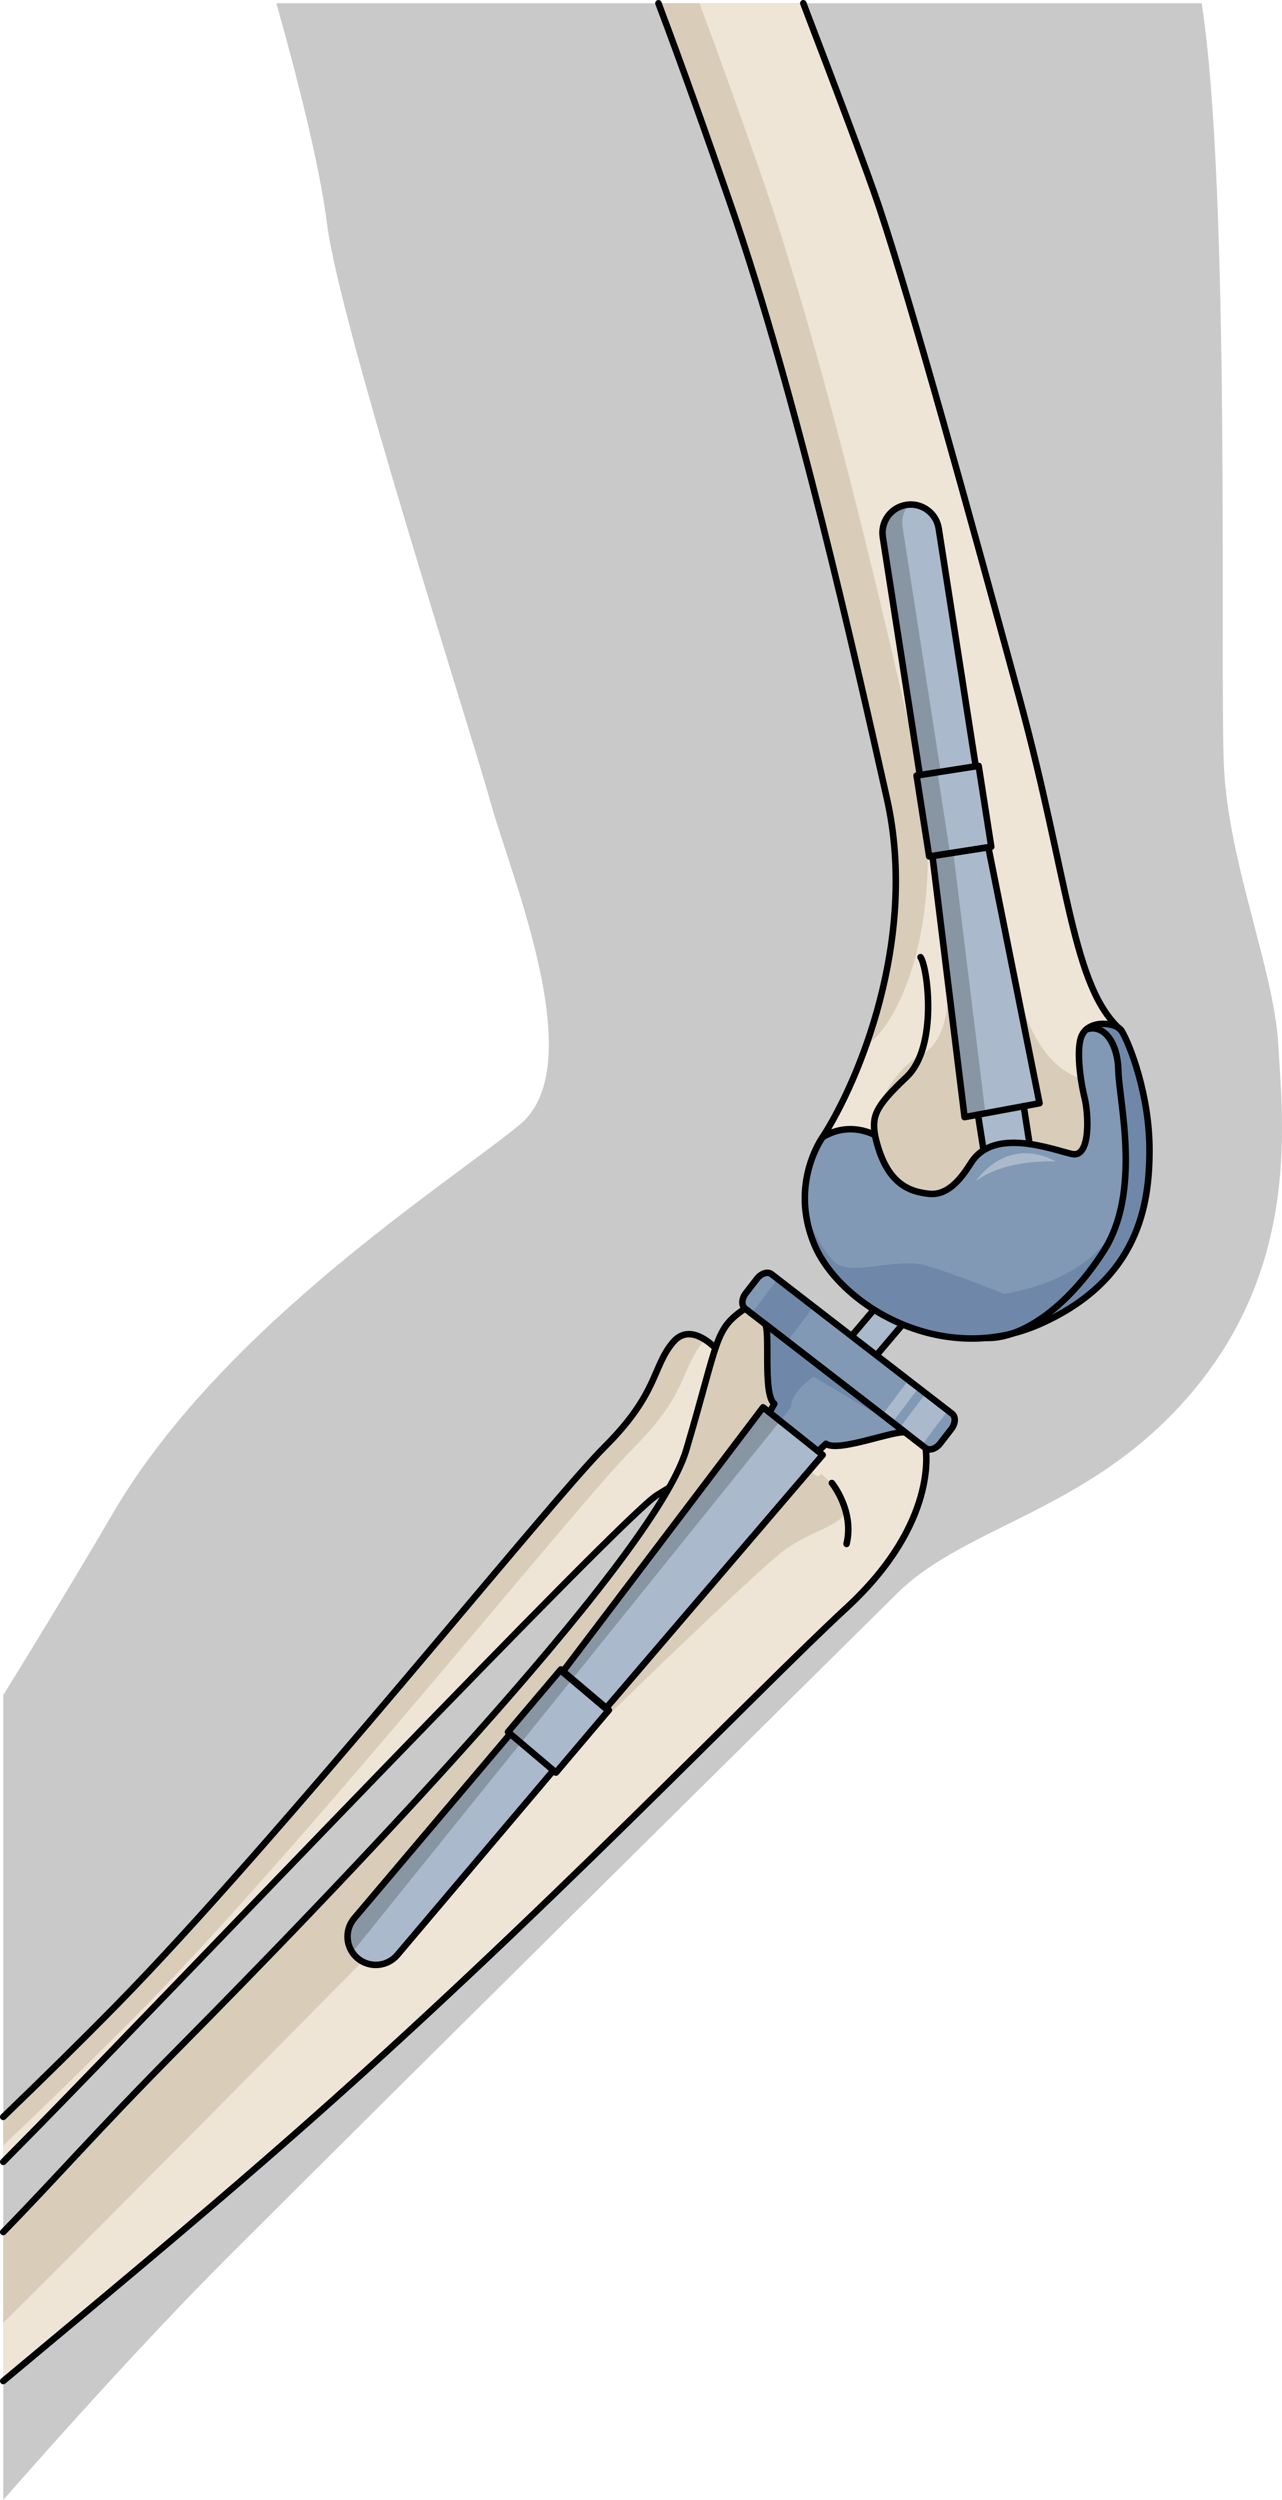
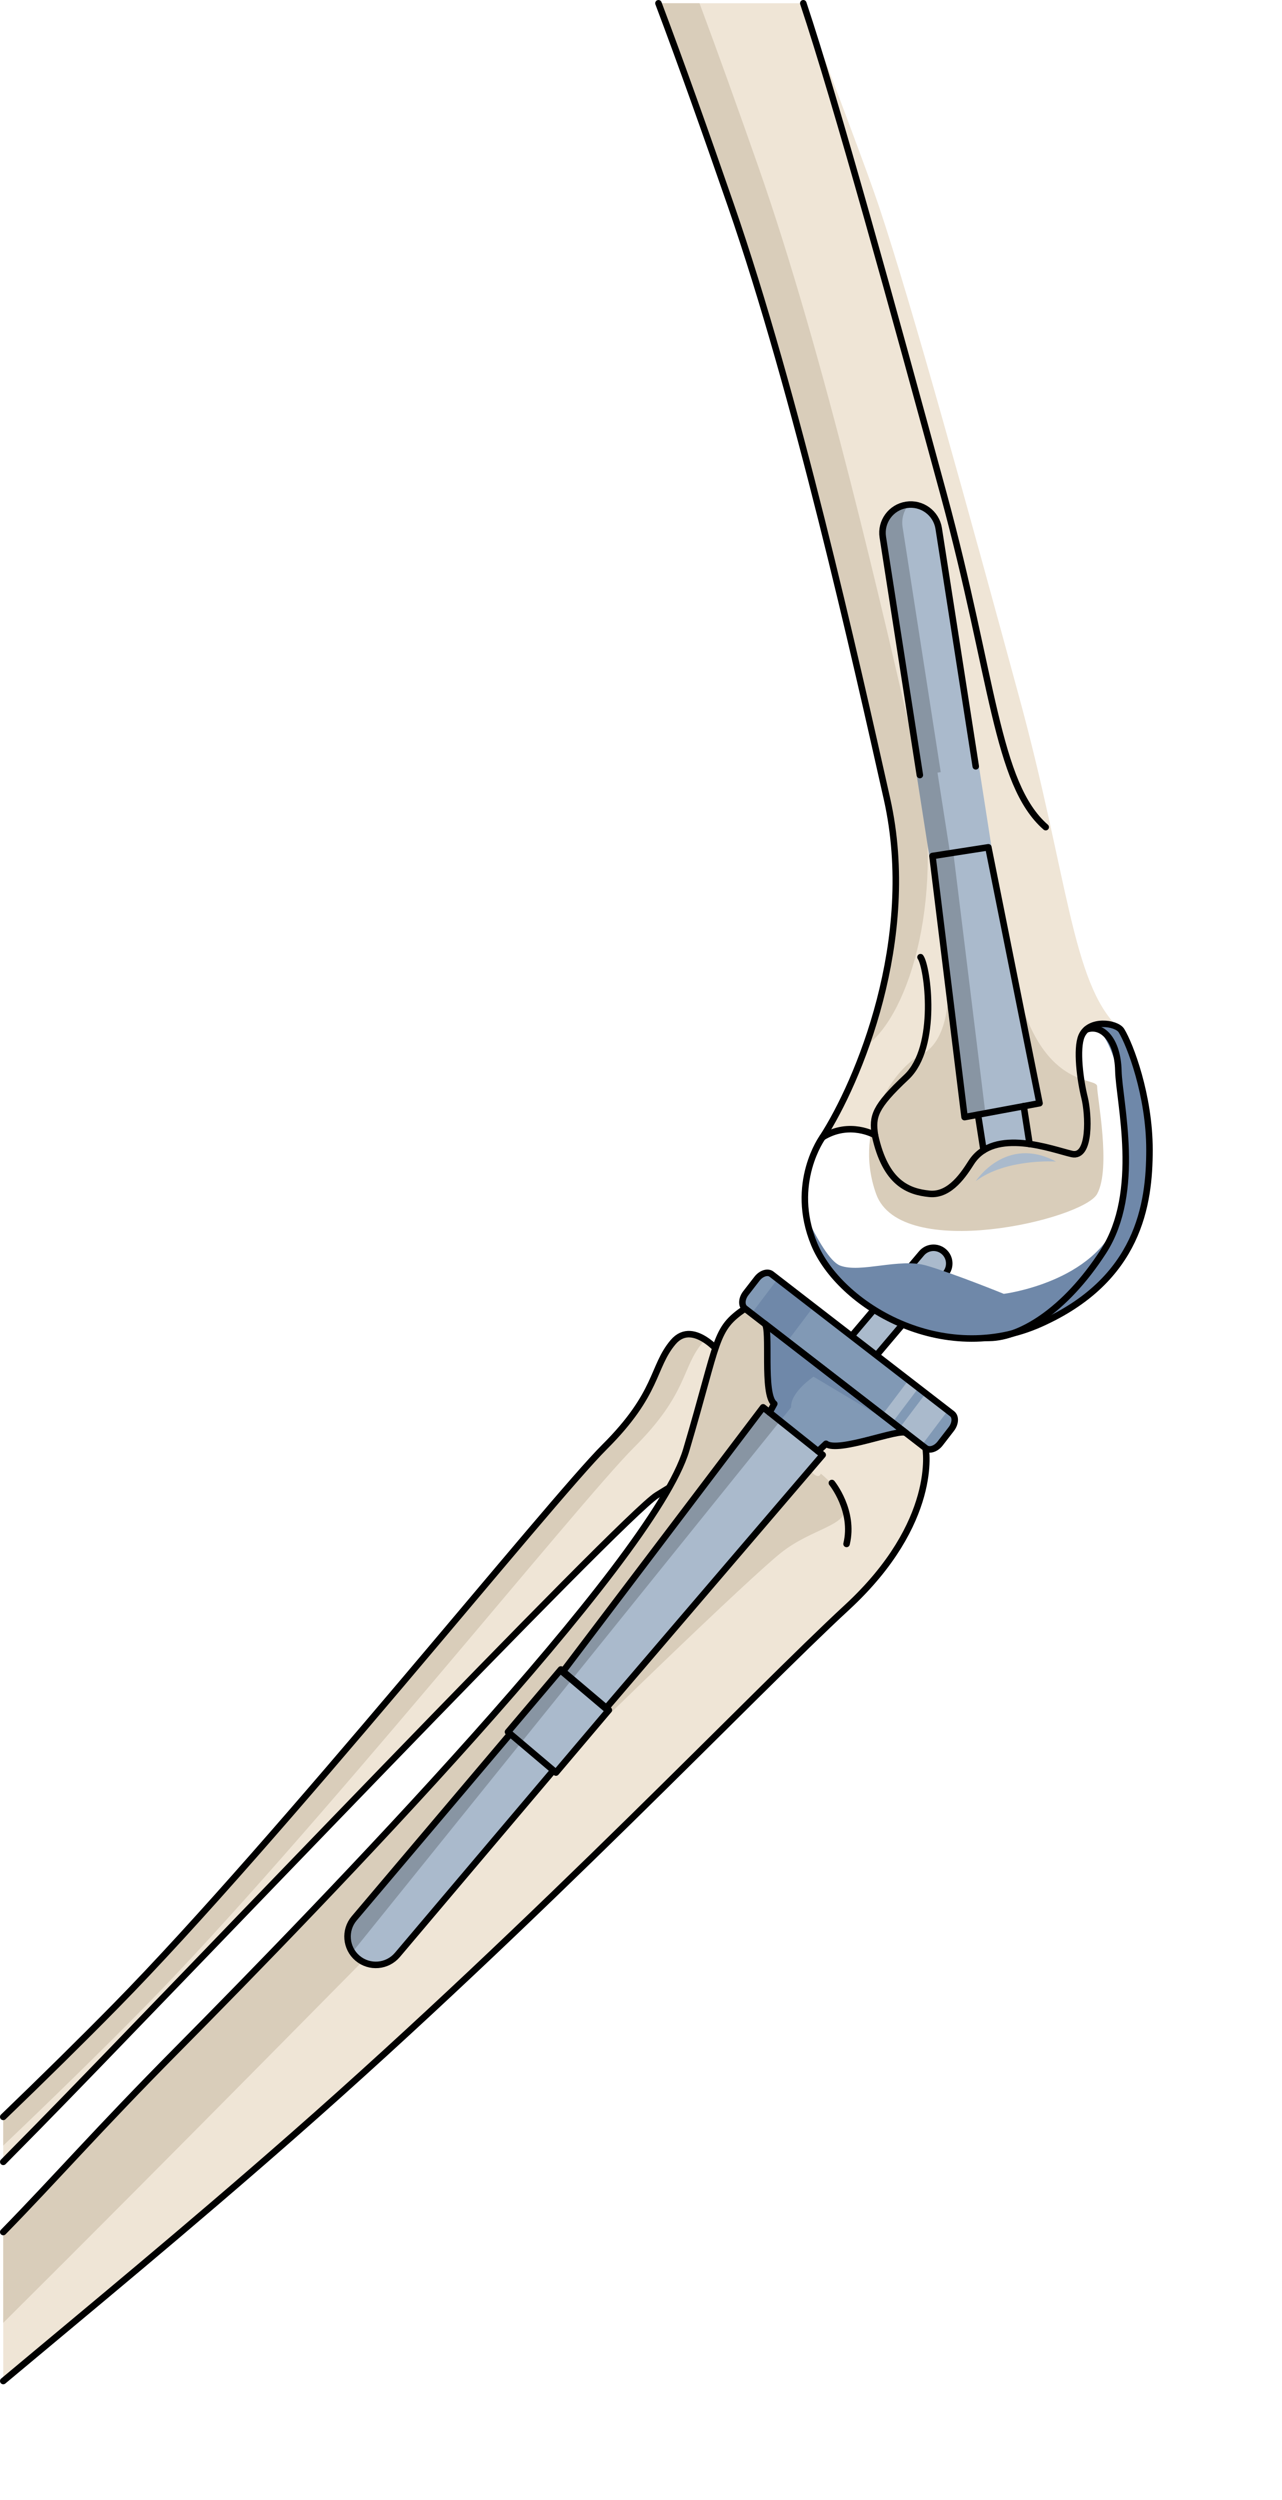
<svg xmlns="http://www.w3.org/2000/svg" version="1.1" id="Layer_1" x="0px" y="0px" width="197.02px" height="384.09px" viewBox="-0.5 -0.5 197.02 384.09" enable-background="new -0.5 -0.5 197.02 384.09" xml:space="preserve">
  <g>
-     <path fill="#C9C9C9" d="M49.749,33.836c1.933,15.438,21.9,77.271,25.12,88.866c3.22,11.593,15.458,40.576,4.509,49.595   c-10.95,9.018-45.73,31.021-62.478,59.631c-4.75,8.115-10.59,17.816-16.9,28.021V383.59c11.254-12.794,23.688-26.463,34.612-37.387   c28.985-28.984,91.785-91.01,102.734-101.862c10.95-10.854,30.807-12.786,46.319-32.11c15.515-19.321,12.938-40.578,12.293-52.171   c-0.646-11.594-7.729-28.041-8.373-43.005c-0.621-14.442,1.054-88.231-3.412-117.054H41.971   C44.767,9.916,48.572,24.431,49.749,33.836z" />
    <g>
      <g>
        <path fill="#AABACC" stroke="#000000" stroke-linecap="round" stroke-linejoin="round" stroke-miterlimit="10" d="     M119.075,224.282c-0.552,0-1.106-0.188-1.56-0.57c-1.019-0.862-1.146-2.386-0.283-3.403l23.892-28.24     c0.86-1.019,2.386-1.146,3.403-0.284c1.019,0.862,1.146,2.386,0.283,3.404l-23.892,28.239     C120.441,223.992,119.762,224.282,119.075,224.282z" />
        <g>
          <path fill="#EFE5D6" d="M110.877,208.199c0,0-4.689-6.315-7.938-2.479c-3.245,3.84-2.201,7.795-10.538,16.102      c-8.338,8.308-50.034,60.355-75.119,85.876c-5.275,5.367-11.156,11.15-17.283,17.05v6.912c1.89-1.91,3.673-3.715,5.291-5.363      c20.483-20.855,89.93-93.842,95.158-97.068c5.224-3.228,15.777-9.448,17.078-14.815      C118.833,209.047,110.877,208.199,110.877,208.199z" />
          <path fill="#D9CDBA" d="M102.941,205.723c-3.245,3.838-2.201,7.793-10.538,16.101c-8.338,8.308-50.034,60.356-75.119,85.876      C12.009,313.067,6.128,318.851,0,324.751v4.405c7.75-7.391,15.248-14.71,21.811-21.389c25.086-25.521,66.782-77.57,75.12-85.875      c8.338-8.309,7.293-12.264,10.54-16.103c0.139-0.163,0.283-0.284,0.428-0.414C106.359,204.378,104.488,203.893,102.941,205.723z      " />
          <path fill="none" stroke="#000000" stroke-linecap="round" stroke-linejoin="round" stroke-miterlimit="10" d="M0,324.75      c6.129-5.9,12.007-11.683,17.284-17.052c25.085-25.521,66.781-77.568,75.119-85.876c8.336-8.307,7.293-12.262,10.538-16.102      c3.248-3.837,7.938,2.479,7.938,2.479s7.956,0.848,6.65,6.214c-1.301,5.367-11.854,11.588-17.078,14.815      c-5.228,3.227-74.675,76.213-95.158,97.068c-1.622,1.652-3.395,3.448-5.29,5.363" />
          <g>
            <path fill="#EFE5D6" d="M113.996,200.54c-4.768,3.278-3.93,4.533-9.029,21.722c-5.097,17.19-55.805,69.516-78.272,92.204       C14.461,326.817,8.046,334.208,0,342.438v22.894c12.917-10.807,28.238-23.41,44.558-37.742       c38.313-33.646,70.834-67.943,85.084-81.101c14.252-13.161,12.103-24.5,12.103-24.5L113.996,200.54z" />
            <path fill="#D9CDBA" d="M125.639,225.916c0,0-0.807,3.18-6.16-9.016c-3.75-8.539-1.807-10.568-2.959-14.406l-2.524-1.953       c-4.767,3.279-3.931,4.533-9.029,21.722c-5.097,17.19-55.805,69.517-78.272,92.203c-0.671,0.679-1.322,1.339-1.958,1.985       c-0.254,0.26-0.498,0.509-0.747,0.764c-0.373,0.381-0.747,0.762-1.107,1.133c-0.291,0.297-0.57,0.586-0.854,0.879       c-0.308,0.316-0.617,0.635-0.918,0.945c-0.292,0.303-0.577,0.598-0.862,0.893c-0.276,0.289-0.554,0.576-0.823,0.856       c-0.285,0.297-0.566,0.59-0.845,0.881c-0.262,0.274-0.522,0.546-0.779,0.815c-0.271,0.283-0.539,0.564-0.803,0.844       c-0.255,0.268-0.507,0.533-0.756,0.796c-0.259,0.272-0.516,0.544-0.769,0.812c-0.24,0.254-0.476,0.504-0.711,0.754       c-0.253,0.269-0.506,0.537-0.755,0.802c-0.241,0.256-0.479,0.51-0.716,0.762c-0.228,0.243-0.458,0.487-0.682,0.728       c-0.308,0.328-0.612,0.652-0.914,0.977c-0.133,0.141-0.268,0.285-0.4,0.426c-1.721,1.84-3.358,3.596-4.977,5.317       c-0.035,0.036-0.069,0.073-0.103,0.11c-0.319,0.338-0.636,0.674-0.954,1.012c-0.107,0.113-0.215,0.229-0.323,0.342       c-0.292,0.309-0.584,0.616-0.876,0.924c-0.13,0.139-0.26,0.274-0.391,0.411c-0.277,0.292-0.557,0.584-0.836,0.876       c-0.151,0.157-0.302,0.314-0.453,0.473c-0.267,0.278-0.536,0.558-0.805,0.836c-0.161,0.168-0.323,0.336-0.487,0.504       c-0.268,0.276-0.537,0.554-0.809,0.832c-0.093,0.095-0.187,0.191-0.281,0.287v13.948c25.54-25.383,57.616-57.986,70.918-71.446       c19.725-19.963,43.932-43.15,48.613-46.873c4.682-3.721,10.311-4.189,9.754-6.992       C128.729,228.271,125.639,225.916,125.639,225.916z" />
            <path fill="none" stroke="#000000" stroke-linecap="round" stroke-linejoin="round" stroke-miterlimit="10" d="       M127.343,227.354c0,0,3.493,4.271,2.257,9.364" />
            <path fill="none" stroke="#000000" stroke-linecap="round" stroke-linejoin="round" stroke-miterlimit="10" d="M0.001,365.332       c12.915-10.806,28.241-23.414,44.557-37.742c38.313-33.646,70.834-67.943,85.084-81.101c14.252-13.161,12.103-24.5,12.103-24.5       l-27.749-21.449c-4.768,3.278-3.93,4.533-9.029,21.722c-5.097,17.19-55.805,69.516-78.272,92.204       C14.46,326.819,8.049,334.208,0,342.439" />
          </g>
        </g>
        <g>
          <g>
            <g id="XMLID_40_">
              <g>
                <path fill="#AABACC" d="M125.936,223.035l-0.705-0.561l-7.469-5.961l-0.984-0.793l-30.82,40.665l-0.367-0.31l-8.126,9.613         L77.83,266l-23.892,28.24c-1.556,1.837-1.314,4.589,0.513,6.125c1.834,1.556,4.578,1.324,6.125-0.512l23.893-28.231         l0.367,0.31l8.125-9.613l-0.367-0.309L125.936,223.035z" />
                <path fill="#8199B5" d="M127.867,211.268l10.793,8.349c-1.324-0.532-10.396,3.11-12.213,1.71c0,0-0.463,0.443-1.217,1.148         l-7.469-5.961c0.454-0.83,0.733-1.332,0.733-1.332c-1.845-1.431-0.521-11.498-1.479-12.3L127.867,211.268z" />
                <path fill="#8199B5" d="M145.818,216.717l-11.672-9.023l-4.404-3.4l-11.672-9.023c-0.578-0.454-1.584-0.136-2.24,0.705         l-1.711,2.224c-0.656,0.84-0.705,1.894-0.125,2.348l3.023,2.338l10.85,8.386l10.83,8.367l3.045,2.357         c0.59,0.454,1.594,0.135,2.251-0.715l1.71-2.213C146.352,218.225,146.408,217.171,145.818,216.717z" />
              </g>
            </g>
          </g>
          <polygon fill="#6F88A9" points="114.996,201.318 117.018,202.882 120.509,205.58 124.525,200.259 119.012,195.995     " />
          <path fill="#AABACC" d="M141.766,213.583l-4.015,5.319l0.946,0.731l2.464,1.907l4.014-5.322L141.766,213.583z M139.125,211.541      l-4.016,5.322l1.543,1.189l4.014-5.32L139.125,211.541z" />
          <path opacity="0.2" enable-background="new    " d="M117.762,216.514l-0.984-0.791l-30.82,40.664l-0.367-0.31l-8.126,9.612      L77.83,266l-23.892,28.24c-1.281,1.513-1.325,3.638-0.286,5.201l65.745-81.623L117.762,216.514z" />
          <path fill="#6F88A9" d="M127.867,211.268l-10.85-8.386c0.957,0.802-0.367,10.869,1.479,12.3c0,0-0.279,0.502-0.734,1.332      l1.635,1.305l1.688-2.096c-0.149-2.302,3.44-4.703,3.44-4.703l13.172,7.852L127.867,211.268z" />
        </g>
        <g>
          <path fill="none" stroke="#000000" stroke-linecap="round" stroke-linejoin="round" stroke-miterlimit="10" d="M84.464,271.618      l-23.89,28.239c-1.552,1.832-4.295,2.062-6.128,0.511c-1.824-1.542-2.062-4.294-0.511-6.126l23.892-28.24" />
          <rect x="78.915" y="259.178" transform="matrix(-0.646 0.763 -0.763 -0.646 341.802 369.461)" fill="none" stroke="#000000" stroke-linecap="round" stroke-linejoin="round" stroke-miterlimit="10" width="12.584" height="9.662" />
          <polygon fill="none" stroke="#000000" stroke-linecap="round" stroke-linejoin="round" stroke-miterlimit="10" points="      125.932,223.034 92.593,262.011 85.957,256.395 116.773,215.725     " />
          <g>
            <path fill="none" stroke="#000000" stroke-linecap="round" stroke-linejoin="round" stroke-miterlimit="10" d="       M125.225,222.471c0.758-0.703,1.217-1.145,1.217-1.145c1.854,1.434,11.32-2.417,12.291-1.666l-10.861-8.396l-10.862-8.395       c0.972,0.75-0.368,10.879,1.485,12.312c0,0-0.281,0.502-0.729,1.332" />
            <path fill="none" stroke="#000000" stroke-linecap="round" stroke-linejoin="round" stroke-miterlimit="10" d="       M143.986,221.279c-0.652,0.845-1.654,1.162-2.242,0.71l-27.748-21.449c-0.585-0.451-0.531-1.504,0.121-2.349l1.713-2.213       c0.65-0.845,1.654-1.163,2.238-0.71l27.752,21.448c0.586,0.454,0.529,1.505-0.123,2.349L143.986,221.279z" />
          </g>
        </g>
      </g>
      <g>
        <path fill="#EFE5D6" d="M111.816,31.032c10.086,29.129,19.131,69.524,24,91.195c4.858,21.661-4.475,43.631-9.903,51.998     c4.192-2.57,8.06-0.318,8.06-0.318c1.604,7.41,5.147,8.695,8.366,9.014c3.228,0.328,5.38-3.179,6.443-4.83     c0.521-0.803,1.157-1.411,1.872-1.855c1.992-1.266,4.609-1.314,7.074-0.967c2.705,0.387,5.217,1.247,6.513,1.537     c2.897,0.646,2.579-6.116,1.932-8.695c-0.646-2.58-1.313-7.469-0.444-9.45c0.996-2.27,4.28-2.145,5.643-1.265     c-7.168-6.928-7.719-23.149-15.217-50.693c-7.651-28.164-16.463-60.182-21.555-75.437c-1.648-4.941-6.219-17.092-11.646-31.266     h-22.259C104.271,9.494,107.967,19.899,111.816,31.032z" />
        <path fill="#D9CDBA" d="M140.945,161.635c-3.586,1.714-10.574,10.779-6.801,21.308c3.772,10.529,31.791,3.964,33.965,0     c2.174-3.963,0-14.832,0-16.523c0-1.69-9.812,1.152-13.34-19.855l-9.584,3.847C145.186,150.411,145.904,159.267,140.945,161.635z     " />
        <path fill="#D9CDBA" d="M111.816,31.028c10.084,29.136,19.131,69.53,23.994,91.198c3.364,14.992,0.282,30.472-3.254,38.009     c6.828-4.839,12.49-23.706,7.812-44.146C135.416,94.443,126.203,54.087,116,24.991c-3.093-8.82-6.086-17.177-8.997-24.991h-6.312     C104.268,9.493,107.964,19.896,111.816,31.028z" />
        <g>
          <g id="XMLID_42_">
            <g>
-               <path fill="#8199B5" d="M171.855,157.849c1.312,2.145,4.299,9.942,4.299,18.309c0,8.376-1.604,19.971-16.744,26.732        c-15.139,6.764-30.916-2.897-34.781-12.241c-3.863-9.333,1.285-16.425,1.285-16.425c4.193-2.57,8.059-0.318,8.059-0.318        c1.604,7.41,5.148,8.695,8.367,9.014c3.227,0.328,5.381-3.179,6.443-4.83c0.521-0.803,1.158-1.411,1.873-1.855        c1.992-1.266,4.609-1.314,7.072-0.967c2.705,0.387,5.219,1.247,6.514,1.537c2.898,0.646,2.578-6.116,1.932-8.695        c-0.646-2.58-1.314-7.469-0.443-9.45c0.994-2.27,4.279-2.145,5.642-1.265C171.525,157.561,171.689,157.704,171.855,157.849z" />
              <path fill="#AABACC" d="M156.832,169.462l0.896,5.807c-2.463-0.348-5.08-0.299-7.072,0.967l-0.85-5.479L156.832,169.462z" />
              <path fill="#AABACC" d="M151.391,129.687l-4.791,0.743l4.791-0.754V129.687l0.482-0.078l-1.941-12.444l-0.474,0.077        l-5.69-36.549c-0.367-2.367-2.607-3.991-4.966-3.624c-2.377,0.367-4,2.59-3.622,4.967l5.689,36.539l-0.482,0.078l1.94,12.434        l0.563-0.087l4.85,40.144l2.066-0.387l7.024-1.295l2.435-0.454L151.391,129.687z" />
            </g>
          </g>
          <g>
            <path fill="#6F88A9" d="M171.371,186.638c-3.455,9.885-17.604,11.656-17.604,11.656s-7.744-3.147-11.908-4.348       c-4.164-1.199-10.115,1.2-13.256,0c-1.525-0.583-3.511-4.029-5.149-7.42c0.219,1.312,0.581,2.688,1.175,4.124       c3.865,9.343,19.643,19.004,34.781,12.241c15.141-6.763,16.744-18.356,16.744-26.732c0-7.888-2.652-15.264-4.057-17.881       c-0.728-1.47-5.867-2.521-2.912,0.512C172.839,164.661,173.805,179.677,171.371,186.638z" />
          </g>
        </g>
-         <path fill="#AABACC" d="M156.832,169.462l0.896,5.807c-2.463-0.348-5.08-0.299-7.072,0.967l-0.85-5.479L156.832,169.462z" />
        <path fill="none" stroke="#000000" stroke-linecap="round" stroke-linejoin="round" stroke-miterlimit="10" d="M166.451,157.675     c2.359-0.861,4.801,1.498,4.92,6.329c0.121,4.831,3.619,18.597-2.295,27.776c-5.914,9.179-13.071,13.51-18.01,13.276" />
        <path fill="#AABACC" d="M149.454,180.979c0,0,4.62-7.131,12.333-3.017C161.787,177.963,154.093,177.462,149.454,180.979z" />
        <path opacity="0.2" enable-background="new    " d="M146.064,130.95l-0.489,0.068l-1.998-12.805l0.495-0.08l-5.857-37.628     c-0.205-1.281,0.166-2.51,0.906-3.452c-0.107,0.009-0.211,0.001-0.318,0.017c-2.377,0.367-4,2.59-3.623,4.967l5.69,36.539     l-0.483,0.078l1.941,12.434l0.562-0.088l4.85,40.144l2.066-0.387l1.129-0.208L146.064,130.95z" />
        <g>
          <path fill="none" stroke="#000000" stroke-linecap="round" stroke-linejoin="round" stroke-miterlimit="10" d="M133.964,173.907      c-0.437-2.899-0.071-4.295,4.845-8.922c4.912-4.627,3.233-16.979,2.157-18.422" />
-           <path fill="none" stroke="#000000" stroke-linecap="round" stroke-linejoin="round" stroke-miterlimit="10" d="M122.951,0      c5.428,14.175,9.996,26.324,11.643,31.263c5.092,15.257,13.905,47.278,21.561,75.439c7.66,28.158,8.061,44.479,15.695,51.15" />
+           <path fill="none" stroke="#000000" stroke-linecap="round" stroke-linejoin="round" stroke-miterlimit="10" d="M122.951,0      c5.092,15.257,13.905,47.278,21.561,75.439c7.66,28.158,8.061,44.479,15.695,51.15" />
          <path fill="none" stroke="#000000" stroke-linecap="round" stroke-linejoin="round" stroke-miterlimit="10" d="M125.914,174.229      c5.423-8.375,14.759-30.338,9.896-52.002c-4.863-21.668-13.91-62.062-23.994-91.198c-3.852-11.128-7.547-21.536-11.123-31.026" />
          <g>
            <path fill="none" stroke="#000000" stroke-linecap="round" stroke-linejoin="round" stroke-miterlimit="10" d="       M148.779,178.094c-1.064,1.646-3.221,5.151-6.439,4.831c-3.221-0.322-6.764-1.61-8.375-9.018c0,0-3.863-2.255-8.051,0.321       c0,0-5.152,7.086-1.289,16.425c3.865,9.34,19.646,19.001,34.782,12.238c15.136-6.763,16.747-18.356,16.747-26.729       s-2.987-16.166-4.305-18.309c-0.765-1.242-4.978-1.818-6.125,0.806c-0.867,1.979-0.199,6.876,0.444,9.453       c0.644,2.577,0.968,9.339-1.933,8.695C161.339,176.161,152.322,172.618,148.779,178.094z" />
            <path fill="none" stroke="#000000" stroke-linecap="round" stroke-linejoin="round" stroke-miterlimit="10" d="       M140.863,118.582l-5.691-36.549c-0.371-2.373,1.254-4.596,3.627-4.964c2.359-0.368,4.594,1.254,4.963,3.626l5.692,36.55" />
            <line fill="none" stroke="#000000" stroke-linecap="round" stroke-linejoin="round" stroke-miterlimit="10" x1="149.8" y1="170.759" x2="150.654" y2="176.233" />
            <line fill="none" stroke="#000000" stroke-linecap="round" stroke-linejoin="round" stroke-miterlimit="10" x1="157.73" y1="175.271" x2="156.826" y2="169.458" />
-             <rect x="139.838" y="119.305" transform="matrix(-0.154 -0.988 0.988 -0.154 45.959 287.625)" fill="none" stroke="#000000" stroke-linecap="round" stroke-linejoin="round" stroke-miterlimit="10" width="12.585" height="9.66" />
            <polygon fill="none" stroke="#000000" stroke-linecap="round" stroke-linejoin="round" stroke-miterlimit="10" points="       147.736,171.142 142.8,131.018 151.393,129.68 159.257,169.008      " />
          </g>
        </g>
      </g>
    </g>
  </g>
</svg>